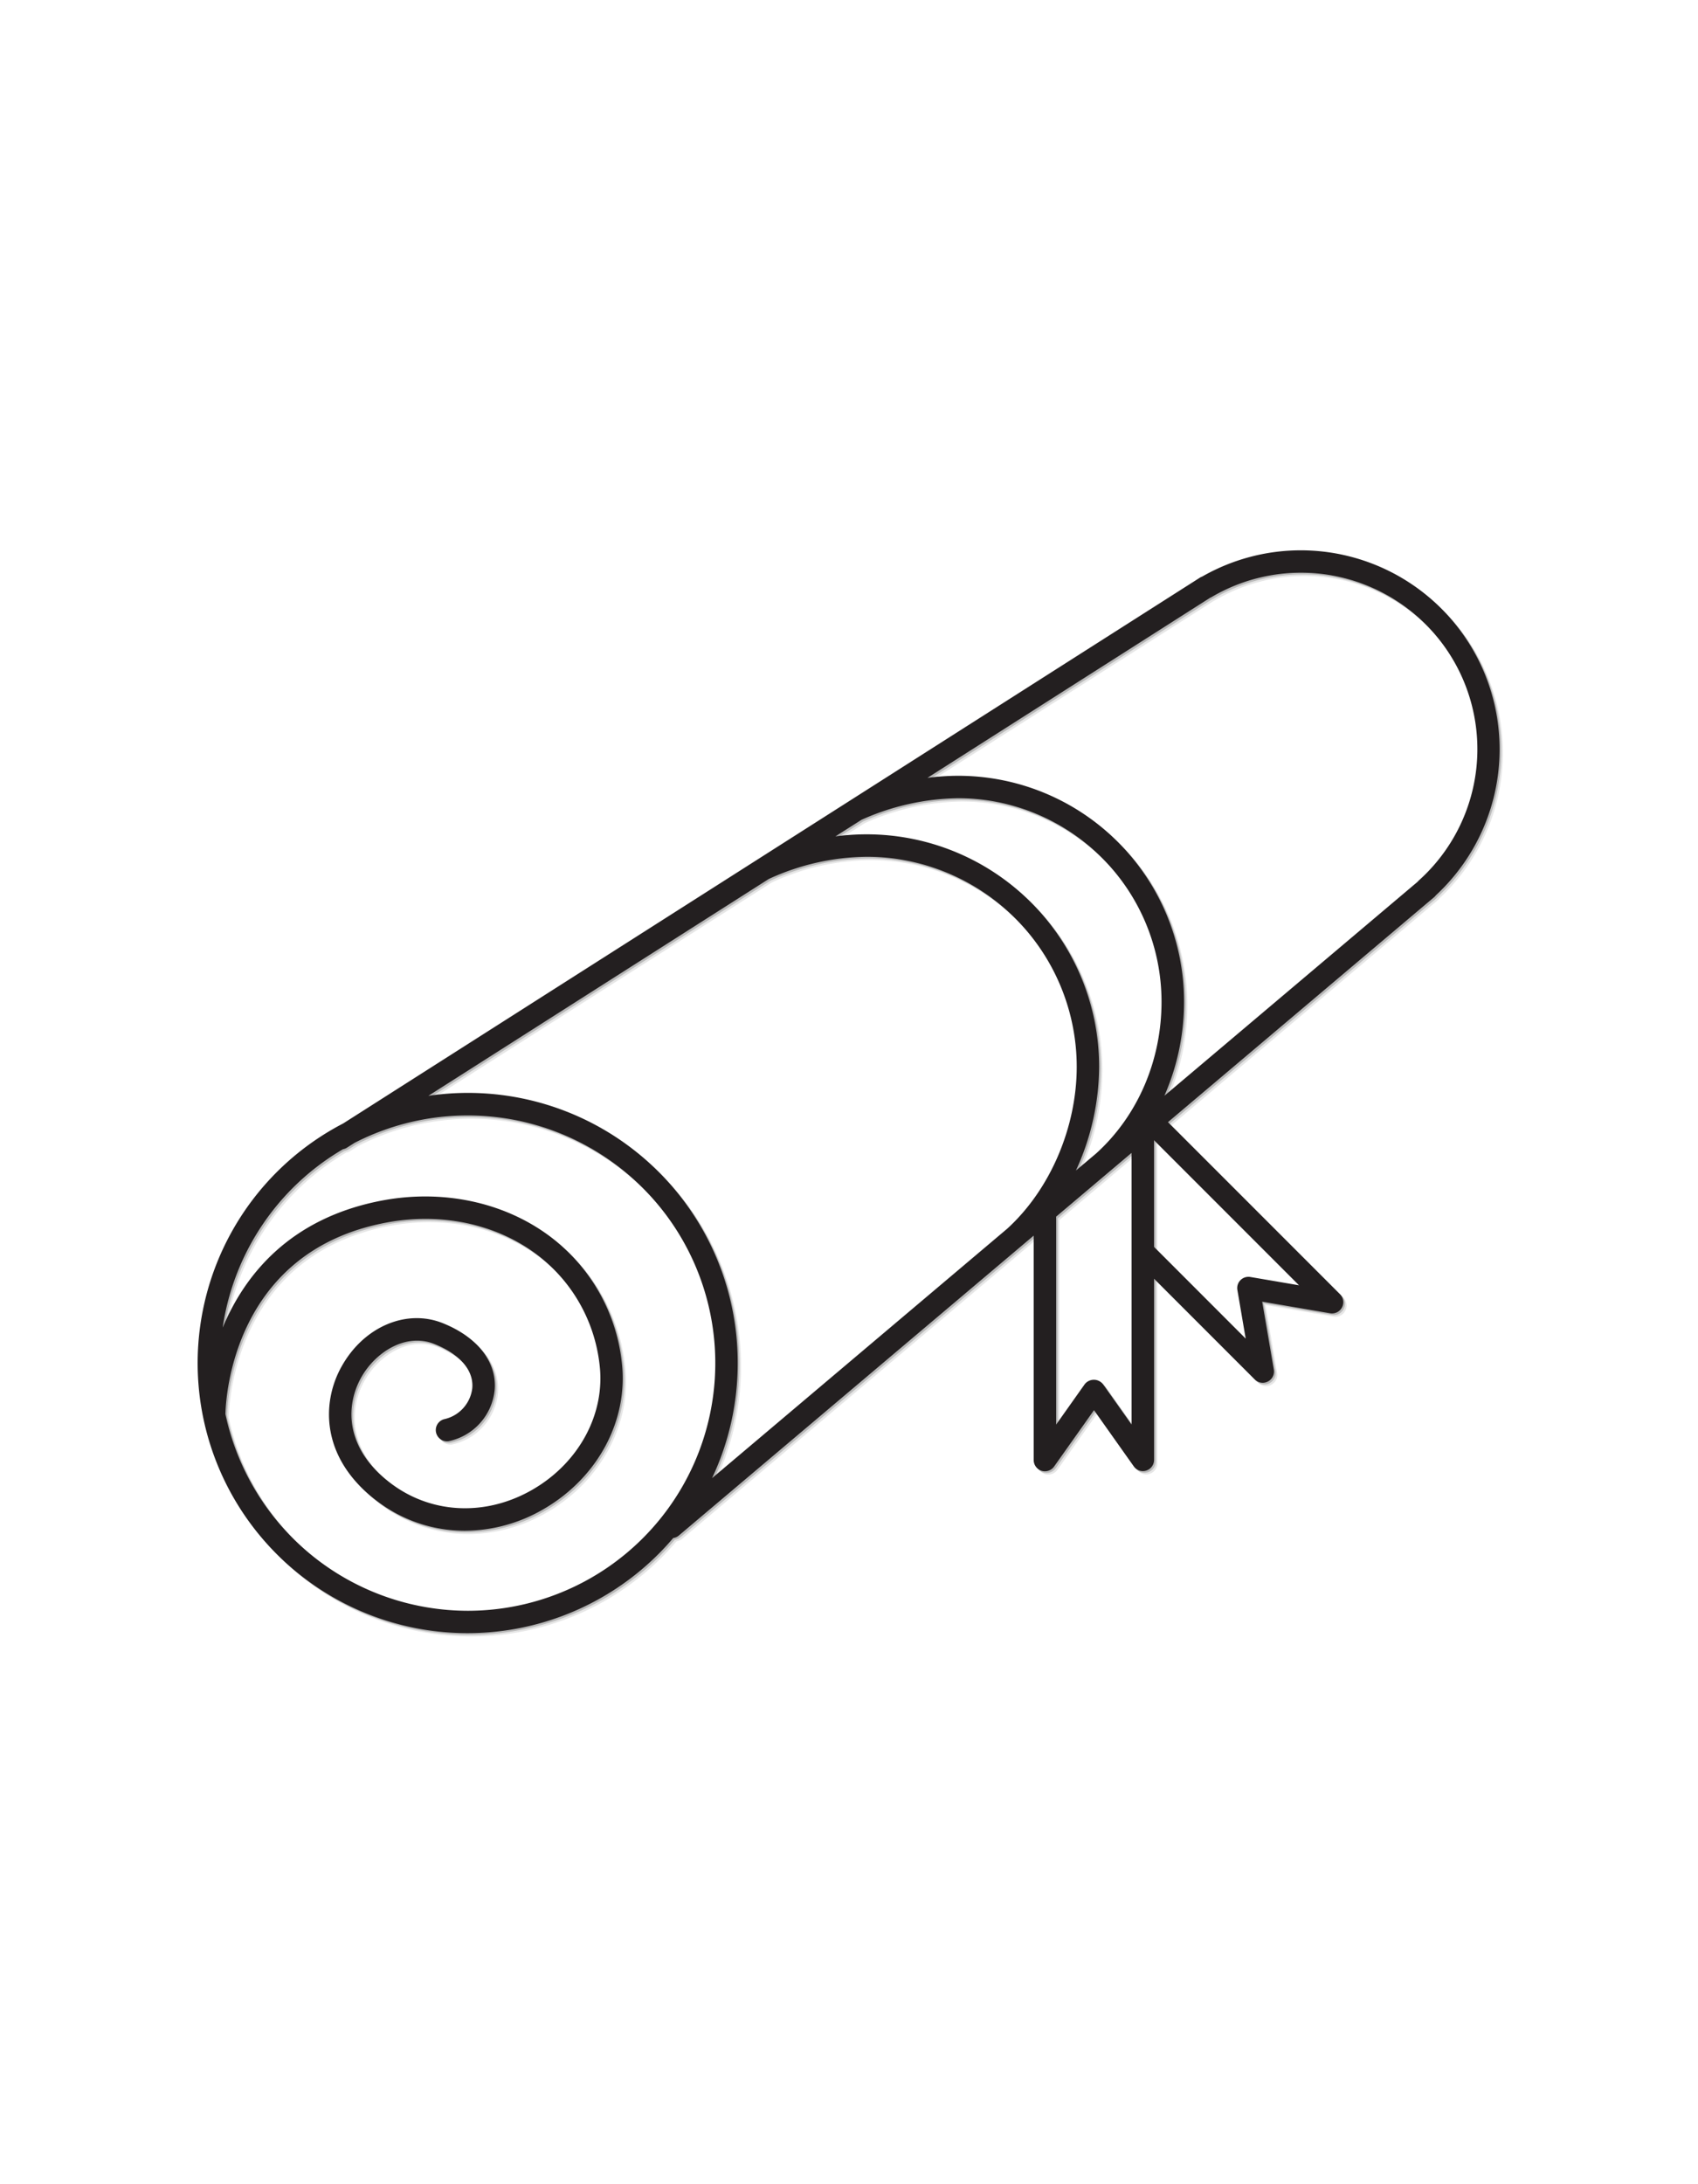
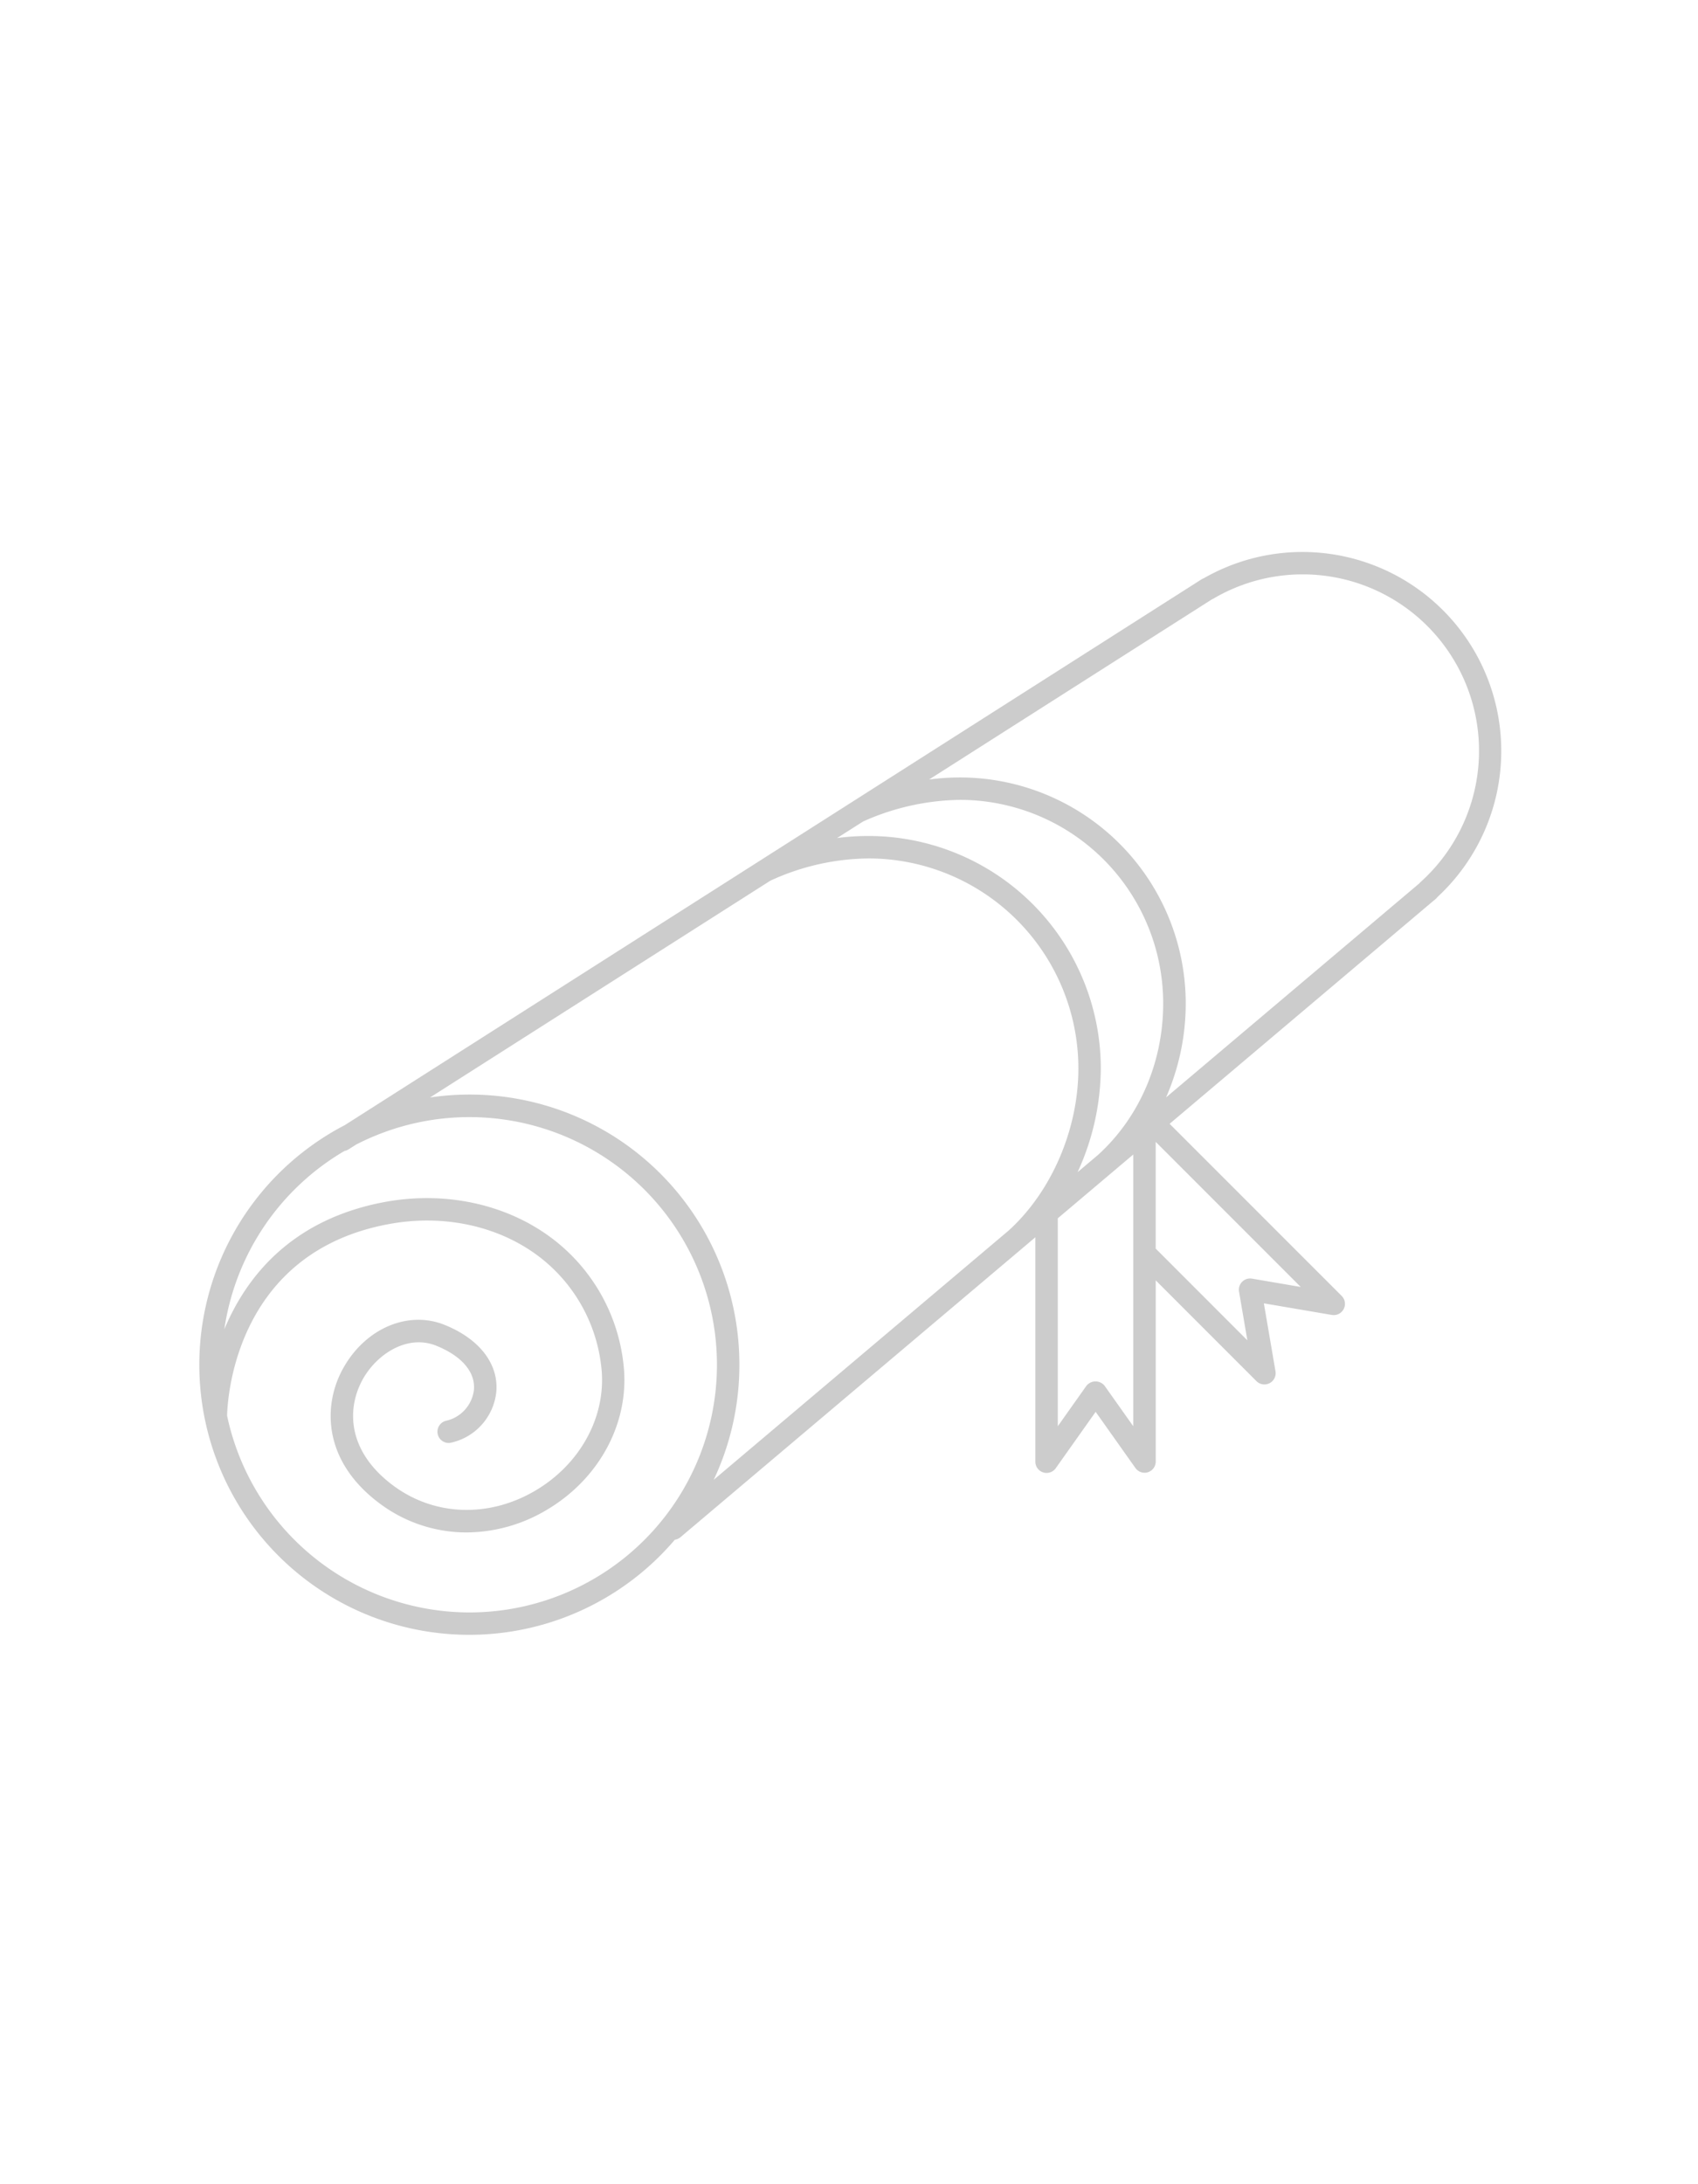
<svg xmlns="http://www.w3.org/2000/svg" viewBox="0 0 420 540" width="420" height="540" role="img" aria-label="Icon">
  <g transform="translate(0,60) scale(0.82)">
    <path d="m392.33 92.75a59.93 59.93 0 0 0 -29.69 7.91 3.77 3.77 0 0 0 -.7.34l-258.42 164.55a81.42 81.42 0 1 0 99.55 125 3.31 3.31 0 0 0 1.64-.71l107.1-90.47v67.63a3.39 3.39 0 0 0 6.15 2l12.04-17 12 16.94a3.4 3.4 0 0 0 2.76 1.43 3.31 3.31 0 0 0 1-.16 3.38 3.38 0 0 0 2.36-3.23v-54.62l30.39 30.39a3.39 3.39 0 0 0 5.73-3l-3.5-20.46 20.47 3.49a3.39 3.39 0 0 0 3-5.73l-51.9-51.89 77.82-65.75 2.45-2.06a3.17 3.17 0 0 0 .53-.57 60 60 0 0 0 -40.78-104.03zm-61.64 181.81-6.14 5.18a75.6 75.6 0 0 0 7-31.31 70.12 70.12 0 0 0 -70.05-70.05 71.85 71.85 0 0 0 -9.5.62l7.87-5a73.68 73.68 0 0 1 29.2-6.51 61.37 61.37 0 0 1 61.3 61.31c.02 17.73-7.16 34.4-19.68 45.76zm-189.61 137.92a74.82 74.82 0 0 1 -73.08-59.31c.11-4.93 2.39-49.24 48.82-57.78 16.22-3 32.49.41 44.63 9.32a48.38 48.38 0 0 1 19.4 33.5c1.81 14.7-6.05 29.46-20 37.62s-30.29 7.58-42.61-1.51c-14.23-10.5-14.13-23.5-9.29-32.17 4.2-7.52 13.39-13.62 22.15-10.08 7.68 3.09 11.82 7.94 11.36 13.29a10.86 10.86 0 0 1 -8.5 9.36 3.39 3.39 0 0 0 1.42 6.62 17.55 17.55 0 0 0 13.83-15.4c.72-8.4-5.1-15.93-15.58-20.15-11-4.45-23.89 1-30.6 13.06-6 10.67-6.6 27.79 11.19 40.92a43.63 43.63 0 0 0 26 8.59 47.59 47.59 0 0 0 24-6.68c16.3-9.53 25.46-26.91 23.32-44.29a55 55 0 0 0 -22.11-38.13c-13.64-10-31.82-13.85-49.86-10.53-28.35 5.27-41.91 22.83-48.4 38.38a74.83 74.83 0 0 1 36.27-53.78 3.17 3.17 0 0 0 1.19-.46l2.29-1.45a74.67 74.67 0 1 1 34.16 141.06zm81.45-74.68a81.37 81.37 0 0 0 -93.31-80.58l102.65-65.36a72.21 72.21 0 0 1 29.64-6.71 63.35 63.35 0 0 1 63.28 63.28c0 18.38-8.06 37.11-21 48.88l-89 75.18a81.08 81.08 0 0 0 7.74-34.69zm118.81 18.54-8.62-12.17a3.51 3.51 0 0 0 -5.52 0l-8.62 12.17v-62.69l22.76-19.23zm35.82-44.5a3.39 3.39 0 0 0 -3.91 3.91l2.51 14.69-27.65-27.66v-32.18l43.75 43.75zm50.89-119.61a2.34 2.34 0 0 0 -.37.4l-76.44 64.57a70.6 70.6 0 0 0 5.93-28.39 68.16 68.16 0 0 0 -68.08-68.08 71.53 71.53 0 0 0 -9.34.63l85.3-54.31a4.66 4.66 0 0 0 .45-.22 53.2 53.2 0 0 1 62.55 85.4z" fill="#000000" fill-opacity="0.2" transform="translate(0.5,0.5)" />
-     <path d="m392.33 92.75a59.93 59.93 0 0 0 -29.69 7.91 3.77 3.77 0 0 0 -.7.34l-258.42 164.55a81.42 81.42 0 1 0 99.55 125 3.31 3.31 0 0 0 1.64-.71l107.1-90.47v67.63a3.39 3.39 0 0 0 6.15 2l12.04-17 12 16.94a3.4 3.4 0 0 0 2.76 1.43 3.31 3.31 0 0 0 1-.16 3.38 3.38 0 0 0 2.36-3.23v-54.62l30.39 30.39a3.39 3.39 0 0 0 5.73-3l-3.5-20.46 20.47 3.49a3.39 3.39 0 0 0 3-5.73l-51.9-51.89 77.82-65.75 2.45-2.06a3.17 3.17 0 0 0 .53-.57 60 60 0 0 0 -40.78-104.03zm-61.64 181.81-6.14 5.18a75.6 75.6 0 0 0 7-31.31 70.12 70.12 0 0 0 -70.05-70.05 71.85 71.85 0 0 0 -9.5.62l7.87-5a73.68 73.68 0 0 1 29.2-6.51 61.37 61.37 0 0 1 61.3 61.31c.02 17.73-7.16 34.4-19.68 45.76zm-189.61 137.92a74.82 74.82 0 0 1 -73.08-59.31c.11-4.93 2.39-49.24 48.82-57.78 16.22-3 32.49.41 44.63 9.32a48.38 48.38 0 0 1 19.4 33.5c1.81 14.7-6.05 29.46-20 37.62s-30.29 7.58-42.61-1.51c-14.23-10.5-14.13-23.5-9.29-32.17 4.2-7.52 13.39-13.62 22.15-10.08 7.68 3.09 11.82 7.94 11.36 13.29a10.86 10.86 0 0 1 -8.5 9.36 3.39 3.39 0 0 0 1.42 6.62 17.55 17.55 0 0 0 13.83-15.4c.72-8.4-5.1-15.93-15.58-20.15-11-4.45-23.89 1-30.6 13.06-6 10.67-6.6 27.79 11.19 40.92a43.63 43.63 0 0 0 26 8.59 47.59 47.59 0 0 0 24-6.68c16.3-9.53 25.46-26.91 23.32-44.29a55 55 0 0 0 -22.11-38.13c-13.64-10-31.82-13.85-49.86-10.53-28.35 5.27-41.91 22.83-48.4 38.38a74.83 74.83 0 0 1 36.27-53.78 3.17 3.17 0 0 0 1.19-.46l2.29-1.45a74.67 74.67 0 1 1 34.16 141.06zm81.45-74.68a81.37 81.37 0 0 0 -93.31-80.58l102.65-65.36a72.21 72.21 0 0 1 29.64-6.71 63.35 63.35 0 0 1 63.28 63.28c0 18.38-8.06 37.11-21 48.88l-89 75.18a81.08 81.08 0 0 0 7.74-34.69zm118.81 18.54-8.62-12.17a3.51 3.51 0 0 0 -5.52 0l-8.62 12.17v-62.69l22.76-19.23zm35.82-44.5a3.39 3.39 0 0 0 -3.91 3.91l2.51 14.69-27.65-27.66v-32.18l43.75 43.75zm50.89-119.61a2.34 2.34 0 0 0 -.37.4l-76.44 64.57a70.6 70.6 0 0 0 5.93-28.39 68.16 68.16 0 0 0 -68.08-68.08 71.53 71.53 0 0 0 -9.34.63l85.3-54.31a4.66 4.66 0 0 0 .45-.22 53.2 53.2 0 0 1 62.55 85.4z" fill="#000000" fill-opacity="0.1" transform="translate(1,1)" />
-     <path d="m392.33 92.75a59.93 59.93 0 0 0 -29.69 7.91 3.77 3.77 0 0 0 -.7.34l-258.42 164.55a81.42 81.42 0 1 0 99.55 125 3.31 3.31 0 0 0 1.64-.71l107.1-90.47v67.63a3.39 3.39 0 0 0 6.15 2l12.04-17 12 16.94a3.4 3.4 0 0 0 2.76 1.43 3.31 3.31 0 0 0 1-.16 3.38 3.38 0 0 0 2.36-3.23v-54.62l30.39 30.39a3.39 3.39 0 0 0 5.73-3l-3.5-20.46 20.47 3.49a3.39 3.39 0 0 0 3-5.73l-51.9-51.89 77.82-65.75 2.45-2.06a3.17 3.17 0 0 0 .53-.57 60 60 0 0 0 -40.78-104.03zm-61.64 181.81-6.14 5.18a75.6 75.6 0 0 0 7-31.31 70.12 70.12 0 0 0 -70.05-70.05 71.85 71.85 0 0 0 -9.5.62l7.87-5a73.68 73.68 0 0 1 29.2-6.51 61.37 61.37 0 0 1 61.3 61.31c.02 17.73-7.16 34.4-19.68 45.76zm-189.61 137.92a74.82 74.82 0 0 1 -73.08-59.31c.11-4.93 2.39-49.24 48.82-57.78 16.22-3 32.49.41 44.63 9.32a48.38 48.38 0 0 1 19.4 33.5c1.81 14.7-6.05 29.46-20 37.62s-30.29 7.58-42.61-1.51c-14.23-10.5-14.13-23.5-9.29-32.17 4.2-7.52 13.39-13.62 22.15-10.08 7.68 3.09 11.82 7.94 11.36 13.29a10.86 10.86 0 0 1 -8.5 9.36 3.39 3.39 0 0 0 1.42 6.62 17.55 17.55 0 0 0 13.83-15.4c.72-8.4-5.1-15.93-15.58-20.15-11-4.45-23.89 1-30.6 13.06-6 10.67-6.6 27.79 11.19 40.92a43.63 43.63 0 0 0 26 8.59 47.59 47.59 0 0 0 24-6.68c16.3-9.53 25.46-26.91 23.32-44.29a55 55 0 0 0 -22.11-38.13c-13.64-10-31.82-13.85-49.86-10.53-28.35 5.27-41.91 22.83-48.4 38.38a74.83 74.83 0 0 1 36.27-53.78 3.17 3.17 0 0 0 1.19-.46l2.29-1.45a74.67 74.67 0 1 1 34.16 141.06zm81.45-74.68a81.37 81.37 0 0 0 -93.31-80.58l102.65-65.36a72.21 72.21 0 0 1 29.64-6.71 63.35 63.35 0 0 1 63.28 63.28c0 18.38-8.06 37.11-21 48.88l-89 75.18a81.08 81.08 0 0 0 7.74-34.69zm118.81 18.54-8.62-12.17a3.51 3.51 0 0 0 -5.52 0l-8.62 12.17v-62.69l22.76-19.23zm35.82-44.5a3.39 3.39 0 0 0 -3.91 3.91l2.51 14.69-27.65-27.66v-32.18l43.75 43.75zm50.89-119.61a2.34 2.34 0 0 0 -.37.4l-76.44 64.57a70.6 70.6 0 0 0 5.93-28.39 68.16 68.16 0 0 0 -68.08-68.08 71.53 71.53 0 0 0 -9.34.63l85.3-54.31a4.66 4.66 0 0 0 .45-.22 53.2 53.2 0 0 1 62.55 85.4z" fill="#231f20" />
  </g>
</svg>